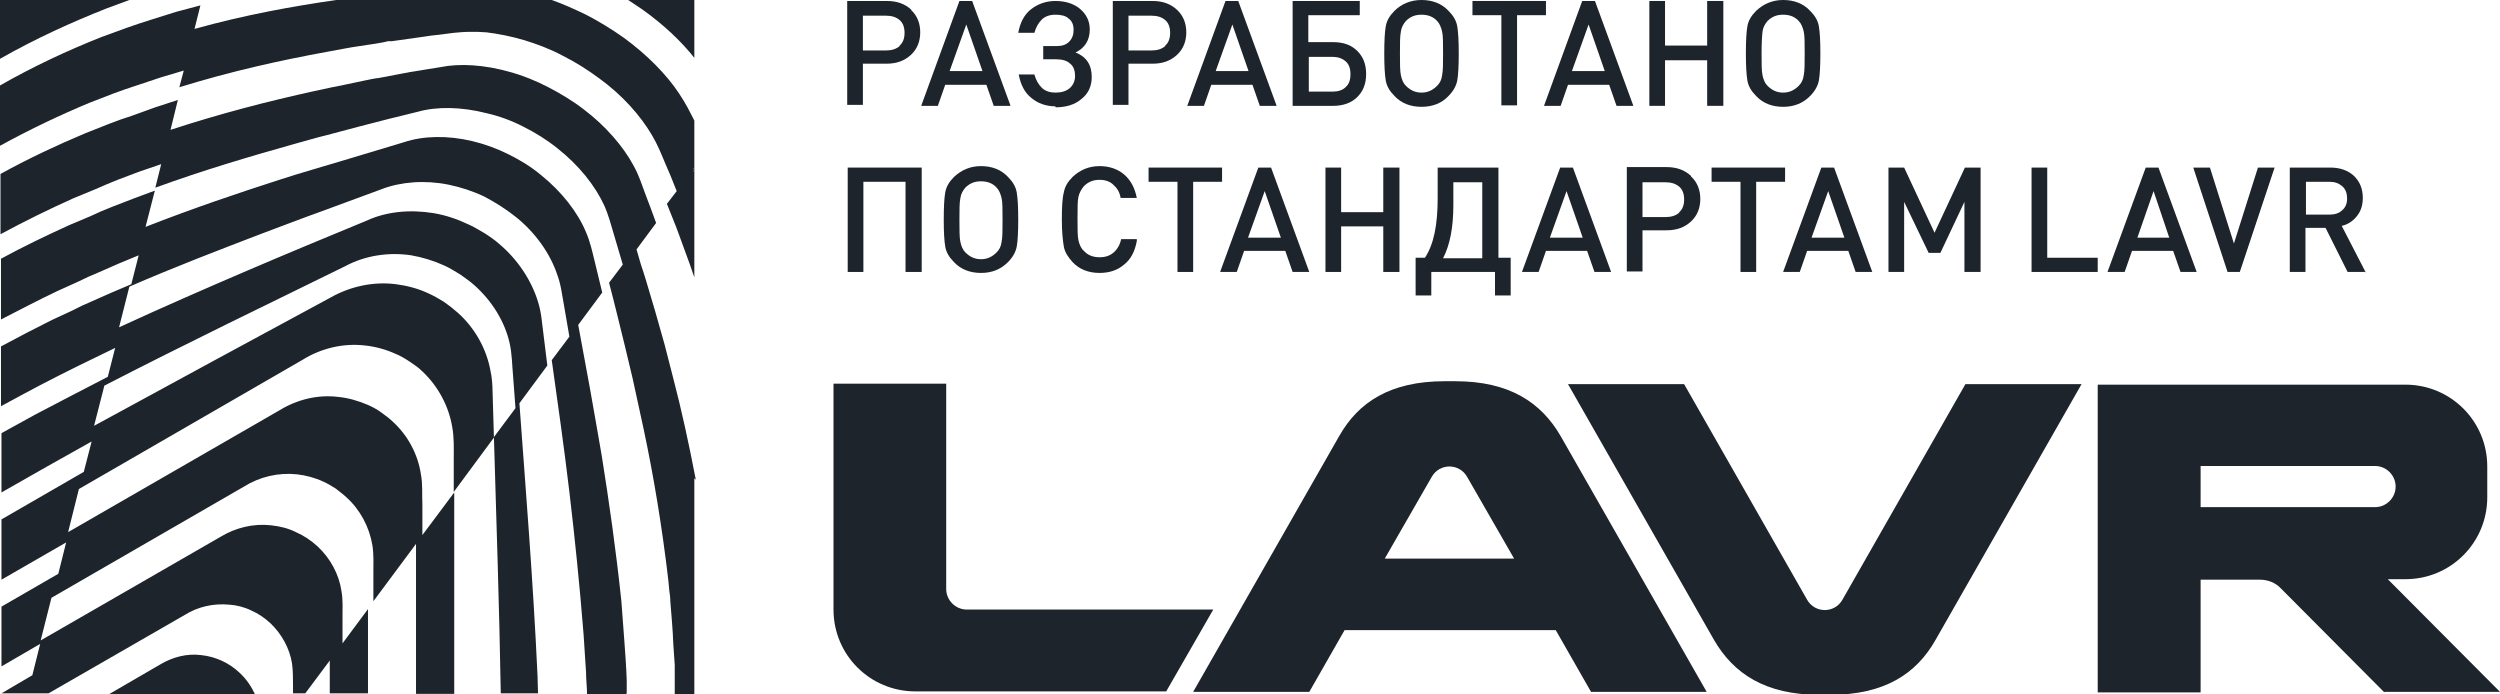
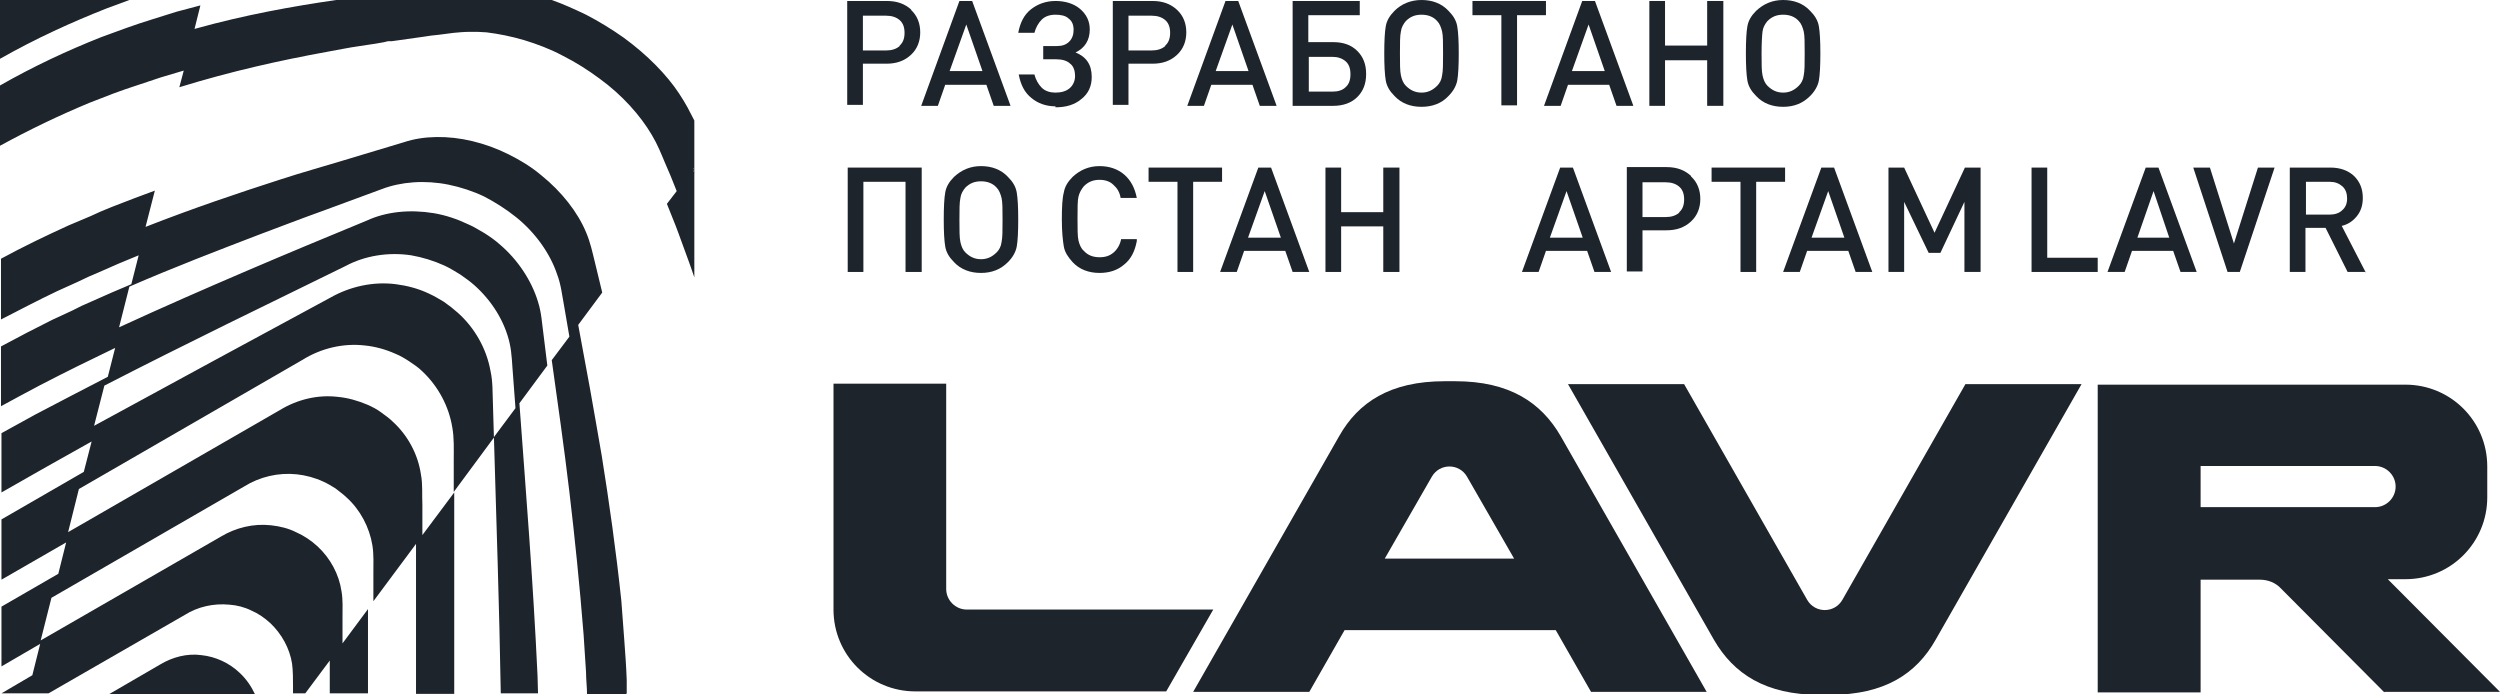
<svg xmlns="http://www.w3.org/2000/svg" id="_Слой_2" data-name="Слой 2" viewBox="0 0 51.02 14.17">
  <defs>
    <style> .cls-1 { fill: #1d242c; stroke-width: 0px; } </style>
  </defs>
  <g id="_Слой_1-2" data-name="Слой 1">
    <g>
      <g>
        <path class="cls-1" d="M32,7.84l2.98,5.22c.4.69,1.05,1.12,2.15,1.12h.22c1.11,0,1.76-.43,2.15-1.12l2.98-5.22h-2.37l-2.51,4.4c-.08.14-.22.21-.36.21s-.28-.07-.36-.21l-2.51-4.4h-2.37Z" />
        <path class="cls-1" d="M19.31,12.02v-4.19h-2.3v4.61h0c0,.93.75,1.67,1.67,1.67h5.12l.96-1.67h-5.03c-.23,0-.42-.19-.42-.42h0Z" />
        <path class="cls-1" d="M48.66,14.12h2.36l-2.29-2.3h.36c.93,0,1.67-.75,1.67-1.67v-.63c0-.93-.75-1.67-1.67-1.67h-6.28v6.28h2.1v-2.3h1.21c.16,0,.32.06.43.18l2.11,2.12h0ZM44.91,9.51h3.56c.23,0,.42.19.42.42h0c0,.23-.19.42-.42.42h-3.56v-.84h0Z" />
        <path class="cls-1" d="M32.46,14.12h2.37l-2.98-5.22c-.4-.69-1.05-1.12-2.15-1.12h-.22c-1.11,0-1.76.43-2.15,1.12l-2.98,5.22h2.37l.72-1.26h4.31l.72,1.26h0ZM28.26,11.4l.96-1.67c.08-.14.22-.21.36-.21s.28.07.36.21l.96,1.67h-2.64,0Z" />
      </g>
      <g>
        <path class="cls-1" d="M2.64,0l-.46.17C1.47.45.74.78,0,1.2V0h2.64Z" />
        <path class="cls-1" d="M5.21,14.17h-2.99l1.05-.61c.25-.15.55-.23.84-.19.29.03.57.16.78.36.14.13.24.28.32.45Z" />
        <path class="cls-1" d="M14.17,3.42l-.03.04.03.07v2.13l-.09-.26-.23-.63-.06-.16-.06-.15-.12-.3.2-.26-.12-.3-.12-.28c-.08-.19-.15-.37-.27-.57-.23-.39-.6-.81-1.07-1.15-.23-.17-.48-.33-.74-.46-.26-.14-.53-.24-.79-.32-.27-.08-.53-.13-.77-.16-.06,0-.12-.01-.18-.01-.06,0-.11,0-.17,0-.11,0-.21.01-.32.02l-.31.04c-.1.01-.2.02-.31.04l-.64.09h-.08s-.08.02-.08.02l-.17.03-.33.05c-.22.03-.45.08-.68.12-.93.17-1.93.39-3,.72l.09-.34-.47.14-.48.16-.24.08-.25.09-.49.19c-.6.25-1.21.54-1.83.88v-1.23c.7-.4,1.39-.72,2.07-.99l.52-.19.26-.09.25-.08.51-.16.49-.13-.12.48C5.01.3,5.97.13,6.86,0h4.4c.23.08.47.19.7.3.27.14.53.3.77.47.48.35.88.76,1.13,1.14.06.09.12.19.17.28l.14.27v.94Z" />
-         <path class="cls-1" d="M14.17,0v1.18c-.27-.34-.64-.69-1.08-1-.09-.06-.18-.12-.27-.18h1.34Z" />
        <polygon class="cls-1" points="14.14 3.46 14.17 3.42 14.17 3.54 14.14 3.46" />
-         <path class="cls-1" d="M14.17,9.76v4.41h-.4c0-.05,0-.1,0-.15v-.45c-.01-.15-.02-.29-.03-.44-.01-.3-.04-.58-.06-.86,0-.07-.01-.14-.02-.21l-.02-.21c-.02-.14-.03-.28-.05-.41-.14-1.09-.32-2.09-.53-3.03l-.15-.69-.16-.67-.16-.65-.08-.32-.08-.31.28-.37-.18-.61c-.06-.2-.11-.4-.2-.6-.19-.41-.52-.82-.95-1.16-.21-.17-.45-.32-.69-.44-.25-.13-.5-.22-.76-.28-.51-.13-1.01-.14-1.4-.03l-.61.15-.62.16-.64.17c-.21.05-.44.12-.66.18-.89.25-1.84.53-2.83.89l.12-.48-.44.15-.45.17-.22.09-.23.1-.46.19c-.49.22-.98.46-1.48.73v-1.23c.58-.32,1.16-.59,1.73-.83l.48-.19.24-.09.24-.08.47-.17.46-.15-.15.61c1.04-.34,2.02-.59,2.93-.79.23-.05.46-.1.67-.14l.33-.07c.11-.02.22-.05.33-.06l.63-.12.31-.05.31-.05c.39-.08.9-.05,1.42.1.26.07.53.18.78.31.25.13.5.28.72.45.45.34.81.76,1.02,1.15.11.2.17.39.24.58l.11.29.11.3-.4.54.09.31.05.15.05.16.19.64.19.67c.06.23.12.46.18.7.17.65.32,1.34.46,2.07Z" />
        <path class="cls-1" d="M12.77,14.17h-.79c0-.15-.02-.3-.02-.45-.02-.26-.03-.51-.05-.77-.08-1.01-.18-1.98-.29-2.91-.11-.93-.24-1.83-.36-2.69l.36-.48-.11-.64c-.04-.21-.06-.42-.14-.63-.14-.42-.44-.85-.84-1.17-.2-.16-.42-.3-.65-.42-.23-.11-.48-.19-.72-.24-.49-.1-.98-.06-1.37.09l-1.22.45c-.42.15-.83.31-1.26.47-.86.33-1.75.67-2.67,1.07l-.21.83c.89-.41,1.76-.79,2.6-1.15.84-.36,1.66-.7,2.46-1.03.39-.18.87-.23,1.36-.15.24.04.48.12.71.23.12.05.22.12.33.18.11.07.21.14.3.22.38.32.66.75.79,1.18.07.22.08.43.11.65l.08.65-.57.77c.13,1.78.28,3.62.37,5.56,0,.12.01.24.01.36h-.76c-.03-1.77-.09-3.51-.14-5.23l.44-.59-.05-.67c-.02-.22-.02-.44-.07-.66-.1-.44-.36-.86-.72-1.18-.09-.08-.19-.15-.29-.22-.1-.06-.21-.13-.32-.18-.22-.1-.45-.17-.68-.21-.47-.07-.95.01-1.34.22-1.59.78-3.23,1.57-4.92,2.44l-.21.82c1.63-.89,3.24-1.76,4.83-2.62.39-.22.86-.33,1.33-.27.23.03.46.09.67.19.11.05.21.11.31.17.1.07.19.14.28.22.35.31.59.74.67,1.19.05.22.04.45.05.68l.02.68-.82,1.11v-.66c0-.22.01-.44-.03-.66-.07-.43-.29-.84-.61-1.14-.08-.08-.17-.14-.26-.2-.09-.06-.19-.12-.29-.16-.2-.09-.42-.15-.63-.17-.44-.05-.89.06-1.26.29l-4.57,2.64-.22.88,4.32-2.49c.36-.22.78-.32,1.19-.27.21.02.41.08.6.16.09.04.19.09.27.15.08.06.17.12.24.19.31.28.52.67.58,1.08.04.21.02.41.03.62v.62l.65-.87v4.11h-.78v-3.06l-.87,1.17v-.57c0-.19.01-.38-.02-.57-.06-.37-.25-.73-.53-.98-.07-.07-.15-.12-.22-.18-.08-.05-.16-.1-.25-.14-.17-.08-.36-.13-.54-.15-.38-.04-.76.05-1.08.25l-3.93,2.27-.22.87,3.68-2.12c.3-.18.66-.27,1.02-.23.18.02.35.06.51.14.16.07.31.17.44.29.26.24.44.57.49.92.03.17.02.35.02.53v.53l.52-.7v1.72h-.78v-.67l-.5.67h-.25v-.14c0-.16,0-.32-.02-.47-.05-.31-.21-.6-.44-.82-.12-.11-.25-.2-.39-.26-.14-.07-.3-.11-.45-.12-.32-.03-.64.04-.91.21l-2.78,1.6h-.96s.63-.37.63-.37l.16-.64-.79.46v-1.22l1.16-.67.16-.64-1.32.76v-1.23l1.68-.97.16-.62c-.61.34-1.23.69-1.84,1.04v-1.21c.23-.13.46-.25.69-.38.5-.26.99-.52,1.48-.77l.15-.59c-.5.24-1.01.49-1.53.76-.26.14-.53.28-.8.43v-1.22c.35-.19.7-.37,1.04-.54l.41-.19.2-.1.61-.27.4-.17.15-.59-.41.17-.41.18-.21.09-.21.1-.42.19c-.38.18-.76.38-1.15.58v-1.24c.46-.25.92-.47,1.38-.68l.45-.19.22-.1.22-.09.44-.17.43-.16-.19.74c.97-.38,1.89-.69,2.76-.97.22-.07.44-.14.65-.2l.64-.19,1.23-.37c.39-.13.89-.14,1.39-.02.25.06.5.15.74.27.24.12.47.26.67.43.41.33.74.75.91,1.16.09.21.13.41.18.61l.15.62-.49.66.24,1.3.12.68.12.69c.15.94.29,1.92.4,2.96l.03.4c.01.13.02.26.03.4.02.27.04.54.05.82v.27Z" />
      </g>
      <g>
        <path class="cls-1" d="M18.59.2c.13.12.19.28.19.46s-.06.34-.19.46-.29.18-.5.18h-.48v.84h-.32V.02h.81c.21,0,.37.06.5.18h0ZM18.36.93c.07-.06.1-.15.1-.26s-.03-.2-.1-.26c-.07-.06-.16-.09-.28-.09h-.47v.71h.47c.12,0,.21-.03.28-.09Z" />
        <path class="cls-1" d="M20.62,2.16h-.34l-.15-.43h-.84l-.15.43h-.34L19.58.02h.26l.78,2.13ZM20.05,1.45l-.33-.95-.34.95h.66Z" />
        <path class="cls-1" d="M21.54,2.17c-.19,0-.36-.06-.49-.17-.14-.11-.22-.27-.26-.48h.32c.03.11.08.2.15.27.07.07.17.1.28.1.12,0,.22-.03.29-.09.07-.06.11-.15.11-.25s-.03-.2-.1-.25c-.06-.06-.16-.09-.28-.09h-.27v-.27h.28c.11,0,.19-.03.25-.09.06-.06.09-.14.09-.24s-.03-.18-.1-.23c-.06-.06-.16-.08-.27-.08s-.21.03-.28.1c-.07.07-.12.16-.15.27h-.33c.04-.21.12-.37.26-.48.14-.11.31-.17.5-.17s.37.05.5.16c.13.11.2.25.2.42,0,.22-.1.38-.29.47.22.09.33.25.33.5,0,.19-.07.34-.21.45-.14.12-.32.17-.53.17h0Z" />
        <path class="cls-1" d="M24.02.2c.13.12.19.28.19.46s-.06.34-.19.46-.29.18-.5.18h-.49v.84h-.32V.02h.81c.21,0,.37.06.5.18ZM23.78.93c.07-.06.1-.15.1-.26s-.03-.2-.1-.26-.16-.09-.28-.09h-.47v.71h.47c.12,0,.21-.03.28-.09Z" />
        <path class="cls-1" d="M26.05,2.16h-.34l-.15-.43h-.84l-.15.43h-.34L25.01.02h.26l.78,2.13h0ZM25.48,1.45l-.33-.95-.34.95h.66Z" />
        <path class="cls-1" d="M27.7,1.04c.12.12.18.27.18.47s-.06.35-.18.47-.29.18-.49.18h-.83V.02h1.37v.29h-1.05v.55h.51c.21,0,.37.06.49.18ZM27.56,1.51c0-.11-.03-.2-.1-.26-.07-.06-.16-.09-.27-.09h-.48v.71h.48c.12,0,.21-.03.27-.09.07-.06.1-.15.1-.26Z" />
        <path class="cls-1" d="M29.74.54c.02.12.03.3.03.55s-.01.44-.03.55c-.02.11-.08.22-.18.32-.14.15-.33.22-.55.22s-.41-.07-.55-.22c-.1-.1-.16-.2-.18-.32-.02-.12-.03-.3-.03-.55s.01-.44.03-.55c.02-.12.08-.22.18-.32.14-.14.33-.22.55-.22s.41.07.55.22c.1.1.16.2.18.32ZM29.43,1.54c.02-.09.02-.24.02-.45s0-.37-.02-.45-.05-.16-.1-.21c-.08-.09-.19-.13-.32-.13s-.23.04-.32.13c-.05.06-.09.13-.1.21-.02.09-.02.24-.02.45s0,.36.02.45.05.16.1.21c.09.09.19.14.32.14s.23-.05.32-.14c.05-.05.09-.12.1-.21h0Z" />
        <path class="cls-1" d="M31.55.31h-.59v1.84h-.32V.31h-.59V.02h1.5v.29h0Z" />
        <path class="cls-1" d="M33.33,2.16h-.34l-.15-.43h-.84l-.15.43h-.34L32.29.02h.26l.78,2.13ZM32.75,1.45l-.33-.95-.34.95h.66,0Z" />
        <path class="cls-1" d="M35.17,2.16h-.33v-.93h-.86v.93h-.32V.02h.32v.91h.86V.02h.33v2.13Z" />
        <path class="cls-1" d="M37.12.54c.02.12.03.3.03.55s-.01.44-.03.55c-.02.11-.08.22-.18.32-.15.15-.33.22-.55.22s-.41-.07-.55-.22c-.1-.1-.16-.2-.18-.32-.02-.12-.03-.3-.03-.55s.01-.44.03-.55c.02-.12.08-.22.18-.32.15-.14.33-.22.55-.22s.41.07.55.22c.1.1.16.2.18.32ZM36.81,1.54c.02-.09.02-.24.02-.45s0-.37-.02-.45-.05-.16-.1-.21c-.08-.09-.19-.13-.32-.13s-.23.04-.32.13c-.05.06-.09.13-.1.21s-.02.24-.02.45,0,.36.02.45.05.16.1.21c.09.09.19.14.32.14s.23-.05.32-.14c.05-.05.09-.12.1-.21h0Z" />
        <path class="cls-1" d="M18.8,5.55h-.32v-1.84h-.86v1.84h-.32v-2.13h1.51v2.13h0Z" />
        <path class="cls-1" d="M20.75,3.93c.02.12.03.3.03.55s-.01.44-.03.55c-.02.11-.08.22-.18.32-.15.15-.33.22-.55.22s-.41-.07-.55-.22c-.1-.1-.16-.2-.18-.32-.02-.12-.03-.3-.03-.55s.01-.44.03-.55c.02-.12.08-.22.18-.32.15-.14.33-.22.55-.22s.41.07.55.22c.1.1.16.2.18.32ZM20.44,4.94c.02-.09.02-.24.02-.45s0-.37-.02-.45-.05-.16-.1-.21c-.08-.09-.19-.13-.32-.13s-.23.04-.32.13c-.05.06-.09.13-.1.21-.02.09-.02.24-.02.45s0,.36.02.45.05.16.1.21c.09.09.19.14.32.14s.23-.05.32-.14c.05-.05.09-.12.1-.21h0Z" />
        <path class="cls-1" d="M23.2,4.92c-.04.21-.12.37-.26.48-.14.12-.31.17-.5.17-.22,0-.41-.07-.55-.22-.09-.1-.16-.2-.18-.32-.02-.12-.04-.3-.04-.55s.01-.44.04-.55c.02-.12.08-.22.18-.32.15-.14.33-.22.55-.22.2,0,.37.06.5.17.14.12.22.28.26.48h-.33c-.02-.12-.07-.2-.15-.27-.07-.07-.17-.1-.28-.1-.13,0-.23.04-.32.13-.05.06-.09.13-.11.21s-.02.24-.02.45,0,.37.02.45.05.16.11.21c.08.09.19.13.32.13.12,0,.21-.03.29-.1.07-.06.13-.16.15-.27h.32Z" />
        <path class="cls-1" d="M24.94,3.71h-.59v1.84h-.32v-1.84h-.59v-.29h1.5v.29Z" />
        <path class="cls-1" d="M26.72,5.55h-.34l-.15-.43h-.84l-.15.43h-.34l.78-2.13h.26l.78,2.13ZM26.14,4.85l-.33-.95-.34.95h.66Z" />
-         <path class="cls-1" d="M28.56,5.55h-.33v-.93h-.86v.93h-.32v-2.13h.32v.91h.86v-.91h.33v2.13Z" />
-         <path class="cls-1" d="M29.35,3.42h1.23v1.84h.25v.77h-.32v-.48h-1.3v.48h-.32v-.77h.19c.18-.27.26-.67.26-1.21v-.63h0ZM29.66,3.71v.48c0,.45-.07.81-.21,1.08h.8v-1.55h-.59Z" />
+         <path class="cls-1" d="M28.56,5.55h-.33v-.93h-.86v.93h-.32v-2.13h.32v.91h.86v-.91h.33Z" />
        <path class="cls-1" d="M32.88,5.55h-.34l-.15-.43h-.84l-.15.43h-.34l.78-2.13h.26l.78,2.13ZM32.3,4.85l-.33-.95-.34.95h.66,0Z" />
        <path class="cls-1" d="M34.51,3.6c.13.12.19.28.19.46s-.06.34-.19.46-.29.18-.5.18h-.49v.84h-.32v-2.13h.81c.21,0,.37.06.5.18h0ZM34.27,4.33c.07-.06.1-.15.1-.26s-.03-.2-.1-.26c-.07-.06-.16-.09-.28-.09h-.47v.71h.47c.12,0,.21-.03.28-.09Z" />
        <path class="cls-1" d="M36.43,3.71h-.59v1.84h-.32v-1.84h-.59v-.29h1.5v.29h0Z" />
        <path class="cls-1" d="M38.21,5.55h-.34l-.15-.43h-.84l-.15.43h-.34l.78-2.13h.26l.78,2.13ZM37.64,4.85l-.33-.95-.34.95h.66,0Z" />
        <path class="cls-1" d="M40.42,5.55h-.33v-1.43l-.49,1.04h-.24l-.5-1.04v1.43h-.32v-2.13h.32l.62,1.33.62-1.33h.32v2.13h0Z" />
        <path class="cls-1" d="M42.81,5.55h-1.35v-2.13h.32v1.84h1.03v.29h0Z" />
        <path class="cls-1" d="M44.85,5.55h-.35l-.15-.43h-.84l-.15.43h-.35l.78-2.13h.26l.78,2.13ZM44.27,4.85l-.32-.95-.33.95h.66Z" />
        <path class="cls-1" d="M46.42,3.42l-.71,2.13h-.25l-.7-2.13h.34l.49,1.55.49-1.55h.34Z" />
        <path class="cls-1" d="M48.29,5.55h-.38l-.45-.9h-.41v.9h-.32v-2.13h.83c.2,0,.36.06.48.17.12.12.18.26.18.45,0,.15-.04.27-.12.37-.08.1-.18.17-.31.2l.49.95h0ZM47.8,4.29c.07-.06.1-.14.1-.24s-.03-.19-.1-.25c-.07-.06-.15-.09-.26-.09h-.48v.67h.48c.11,0,.2-.03.26-.09Z" />
      </g>
    </g>
  </g>
</svg>